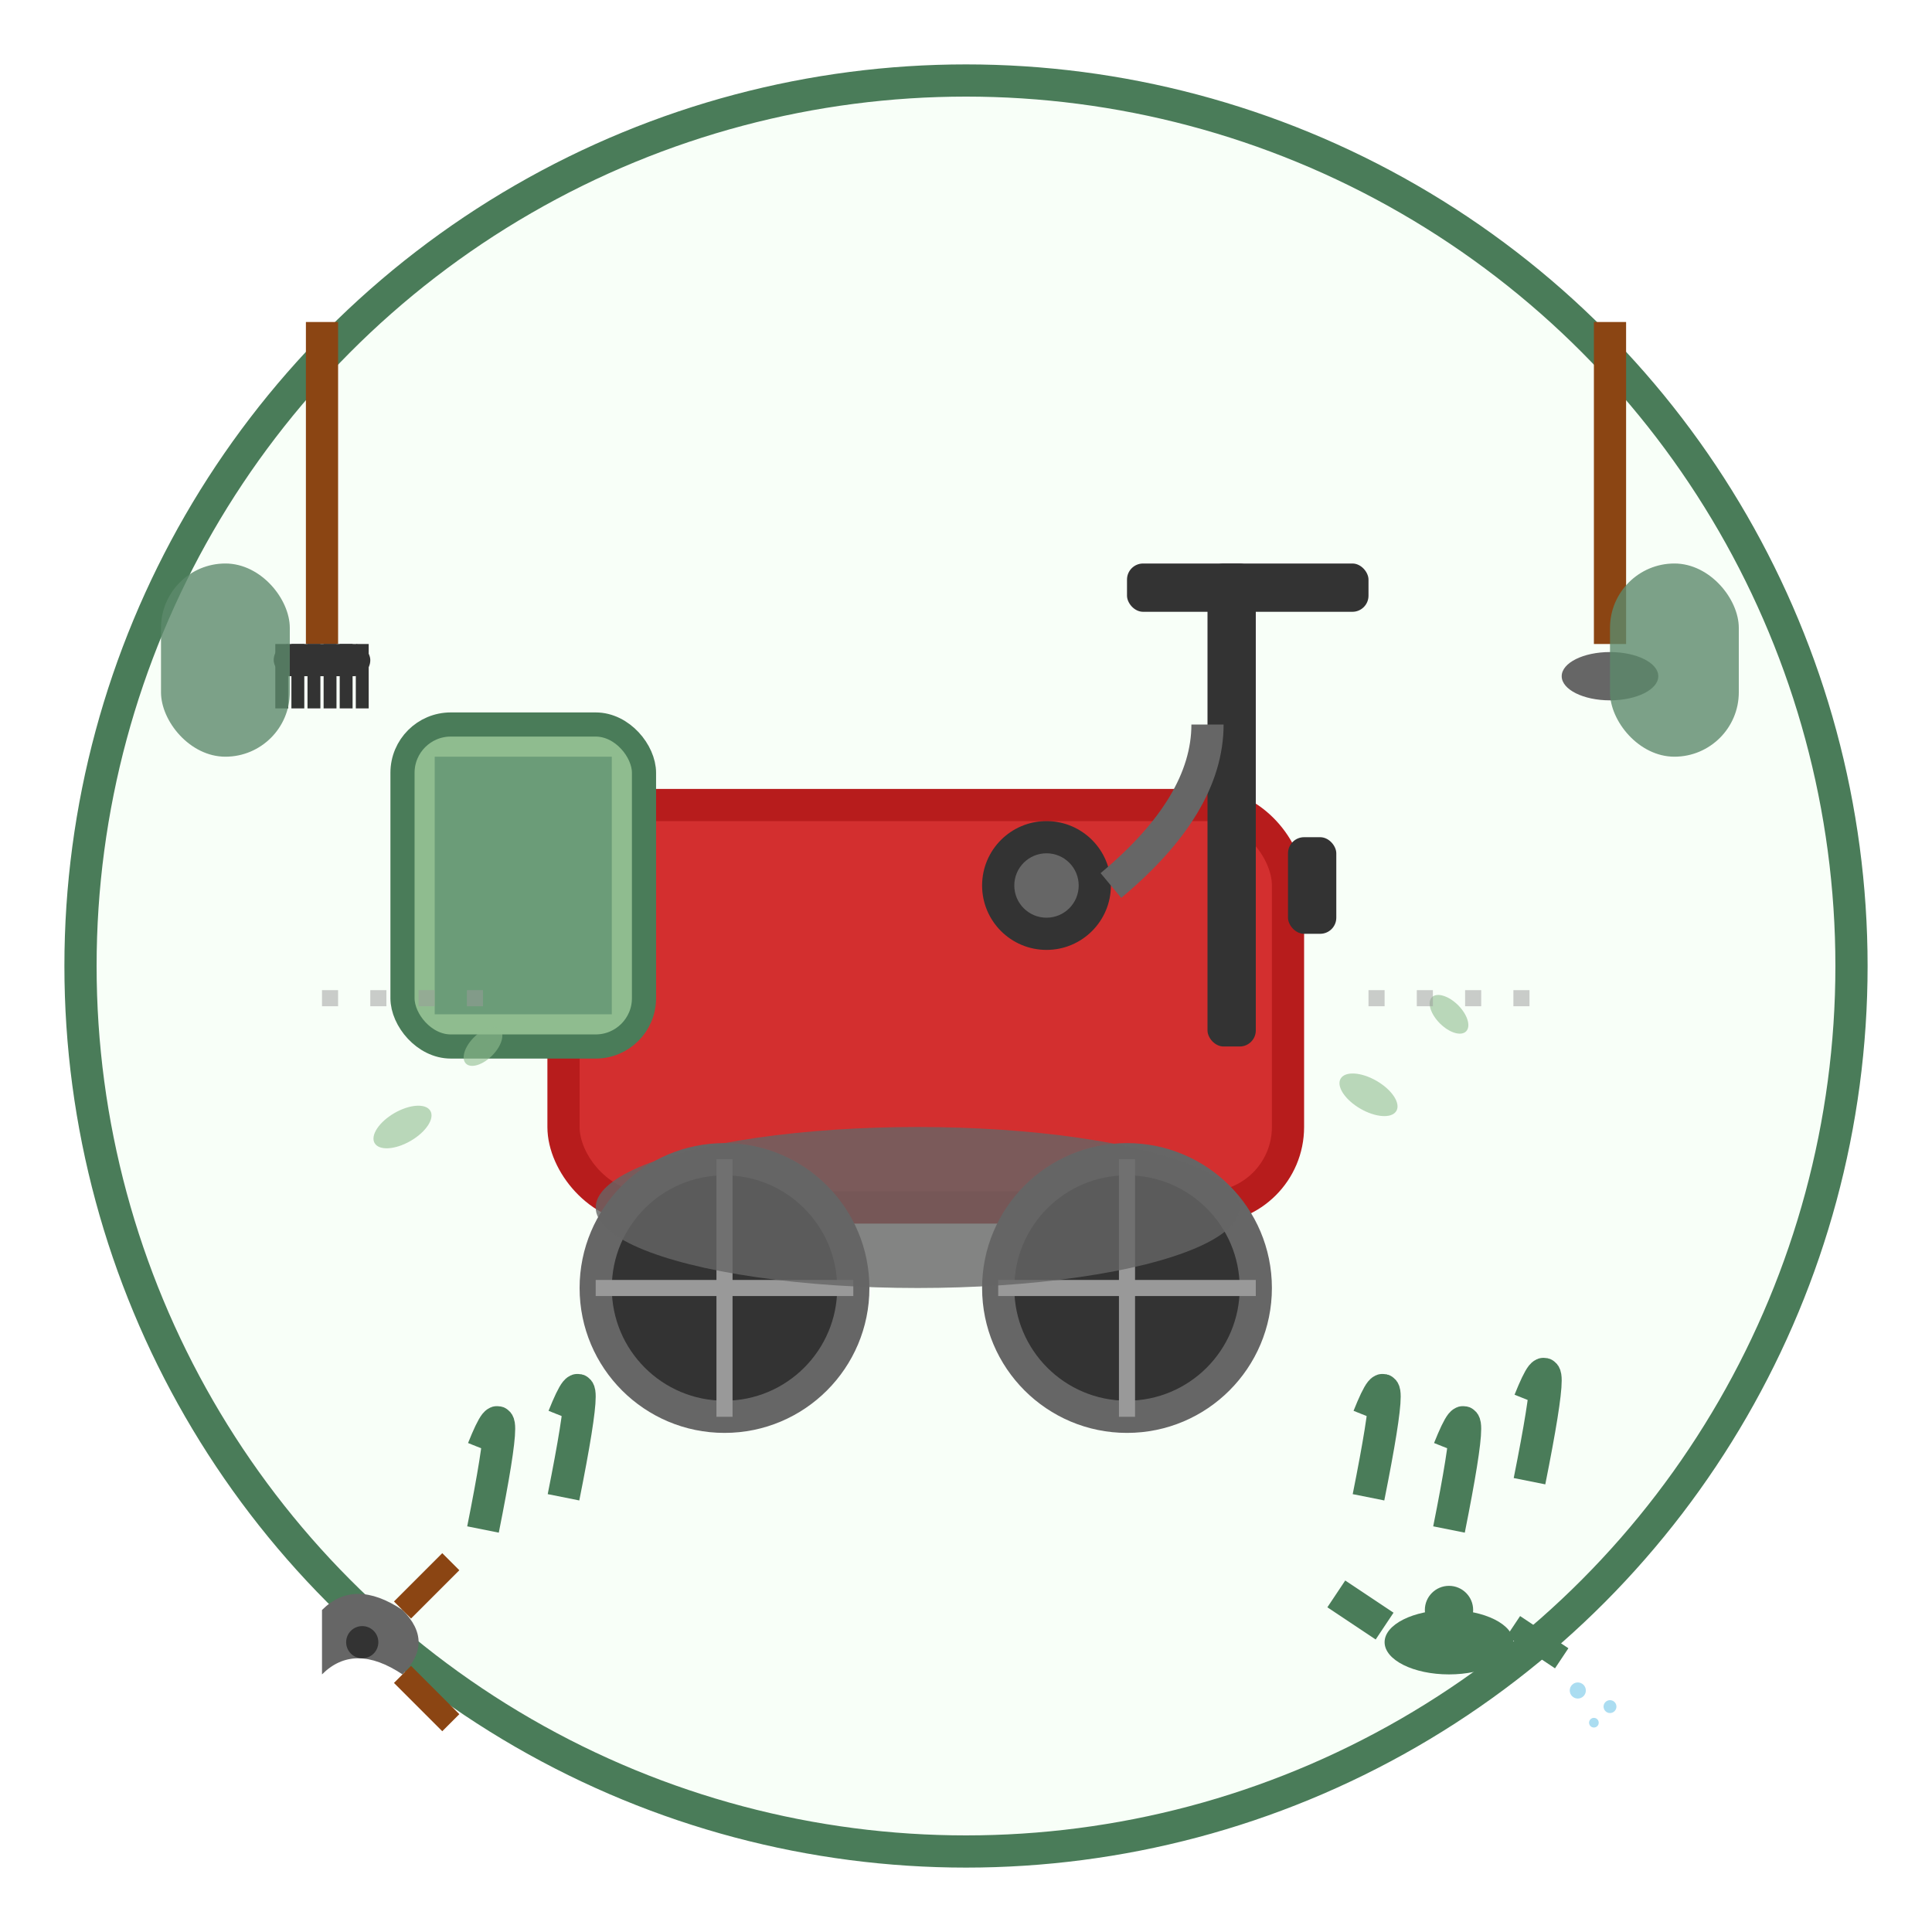
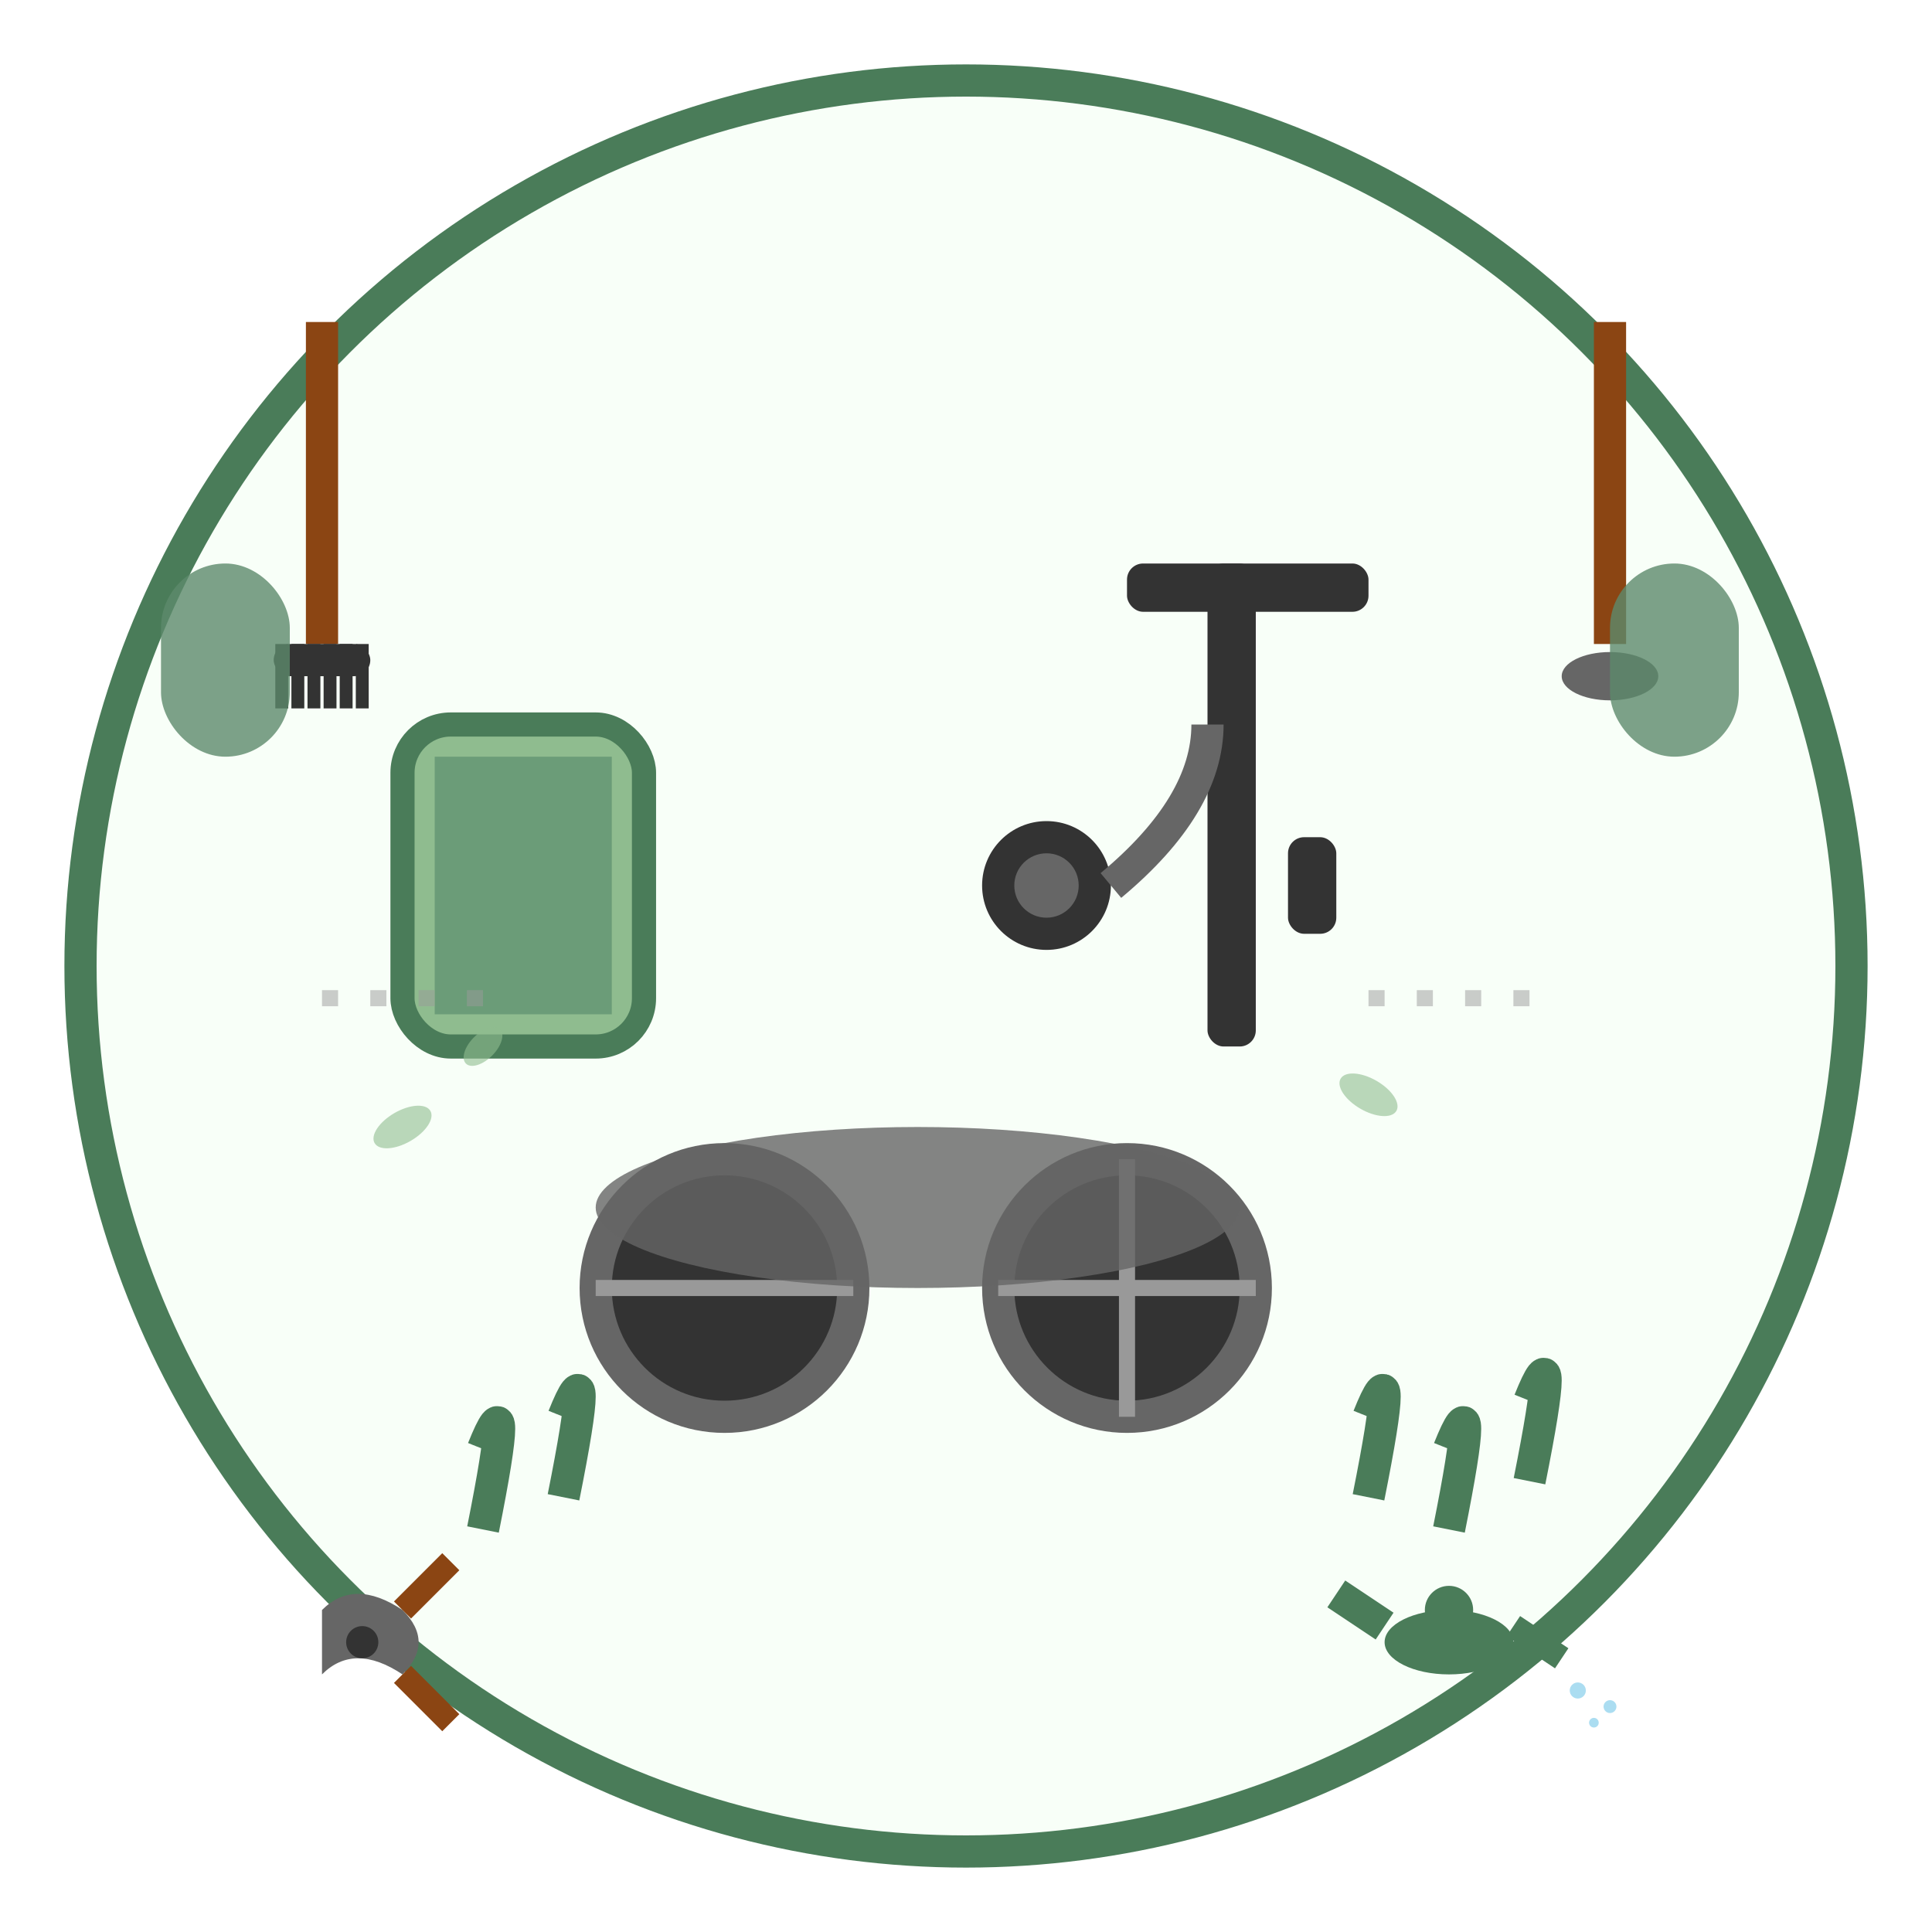
<svg xmlns="http://www.w3.org/2000/svg" width="120" height="120" viewBox="0 0 120 120" fill="none">
  <circle cx="60" cy="60" r="55" fill="#f8fff8" stroke="#4a7c59" stroke-width="2" />
-   <rect x="35" y="50" width="45" height="25" fill="#d32f2f" stroke="#b71c1c" stroke-width="2" rx="5" />
  <rect x="75" y="35" width="3" height="30" fill="#333" rx="1" />
  <rect x="70" y="35" width="15" height="3" fill="#333" rx="1" />
  <circle cx="45" cy="80" r="8" fill="#333" stroke="#666" stroke-width="2" />
  <circle cx="70" cy="80" r="8" fill="#333" stroke="#666" stroke-width="2" />
  <g stroke="#999" stroke-width="1">
-     <line x1="45" y1="72" x2="45" y2="88" />
    <line x1="37" y1="80" x2="53" y2="80" />
    <line x1="70" y1="72" x2="70" y2="88" />
    <line x1="62" y1="80" x2="78" y2="80" />
  </g>
  <rect x="25" y="45" width="15" height="20" fill="#8fbc8f" stroke="#4a7c59" stroke-width="1.5" rx="3" />
  <rect x="27" y="47" width="11" height="16" fill="#6b9c78" />
  <ellipse cx="57" cy="75" rx="20" ry="5" fill="#666" opacity="0.8" />
  <circle cx="65" cy="55" r="4" fill="#333" />
  <circle cx="65" cy="55" r="2" fill="#666" />
  <path d="M69 55 Q75 50 75 45" stroke="#666" stroke-width="2" fill="none" />
  <rect x="80" y="52" width="3" height="6" fill="#333" rx="1" />
  <g stroke="#4a7c59" stroke-width="2" fill="none">
    <path d="M30 90 Q32 85 30 95" />
    <path d="M35 88 Q37 83 35 93" />
    <path d="M85 88 Q87 83 85 93" />
    <path d="M90 90 Q92 85 90 95" />
    <path d="M95 87 Q97 82 95 92" />
  </g>
  <g fill="#8fbc8f" opacity="0.6">
    <ellipse cx="25" cy="70" rx="2" ry="1" transform="rotate(-30 25 70)" />
    <ellipse cx="30" cy="65" rx="1.5" ry="0.8" transform="rotate(-45 30 65)" />
    <ellipse cx="85" cy="68" rx="2" ry="1" transform="rotate(30 85 68)" />
-     <ellipse cx="90" cy="63" rx="1.5" ry="0.8" transform="rotate(45 90 63)" />
  </g>
  <g transform="translate(15,15)">
    <line x1="5" y1="25" x2="5" y2="5" stroke="#8B4513" stroke-width="2" />
    <rect x="2" y="25" width="6" height="2" fill="#333" rx="1" />
    <g stroke="#333" stroke-width="0.8">
      <line x1="2.5" y1="25" x2="2.5" y2="29" />
      <line x1="3.5" y1="25" x2="3.5" y2="29" />
      <line x1="4.5" y1="25" x2="4.5" y2="29" />
      <line x1="5.5" y1="25" x2="5.5" y2="29" />
      <line x1="6.5" y1="25" x2="6.5" y2="29" />
      <line x1="7.5" y1="25" x2="7.5" y2="29" />
    </g>
  </g>
  <g transform="translate(95,15)">
    <line x1="5" y1="25" x2="5" y2="5" stroke="#8B4513" stroke-width="2" />
    <ellipse cx="5" cy="27" rx="3" ry="1.5" fill="#666" />
  </g>
  <g transform="translate(20,100)">
    <path d="M0 0 Q2 -2 5 0 Q7 2 5 4 Q2 2 0 4 Z" fill="#666" />
    <circle cx="2.5" cy="2" r="1" fill="#333" />
    <line x1="5" y1="0" x2="8" y2="-3" stroke="#8B4513" stroke-width="1.5" />
    <line x1="5" y1="4" x2="8" y2="7" stroke="#8B4513" stroke-width="1.5" />
  </g>
  <g transform="translate(85,100)">
    <ellipse cx="5" cy="2" rx="4" ry="2" fill="#4a7c59" />
    <circle cx="5" cy="0" r="1.5" fill="#4a7c59" />
    <line x1="1" y1="1" x2="-2" y2="-1" stroke="#4a7c59" stroke-width="2" />
    <line x1="9" y1="1" x2="12" y2="3" stroke="#4a7c59" stroke-width="1.5" />
    <g fill="#87CEEB" opacity="0.7">
      <circle cx="13" cy="5" r="0.5" />
      <circle cx="14" cy="7" r="0.3" />
      <circle cx="15" cy="6" r="0.4" />
    </g>
  </g>
  <g fill="#5d8a6b" opacity="0.8">
    <rect x="10" y="35" width="8" height="12" rx="4" />
    <rect x="100" y="35" width="8" height="12" rx="4" />
  </g>
  <g stroke="#999" stroke-width="1" opacity="0.5" stroke-dasharray="1,2">
    <line x1="20" y1="62" x2="30" y2="62" />
    <line x1="85" y1="62" x2="95" y2="62" />
  </g>
</svg>